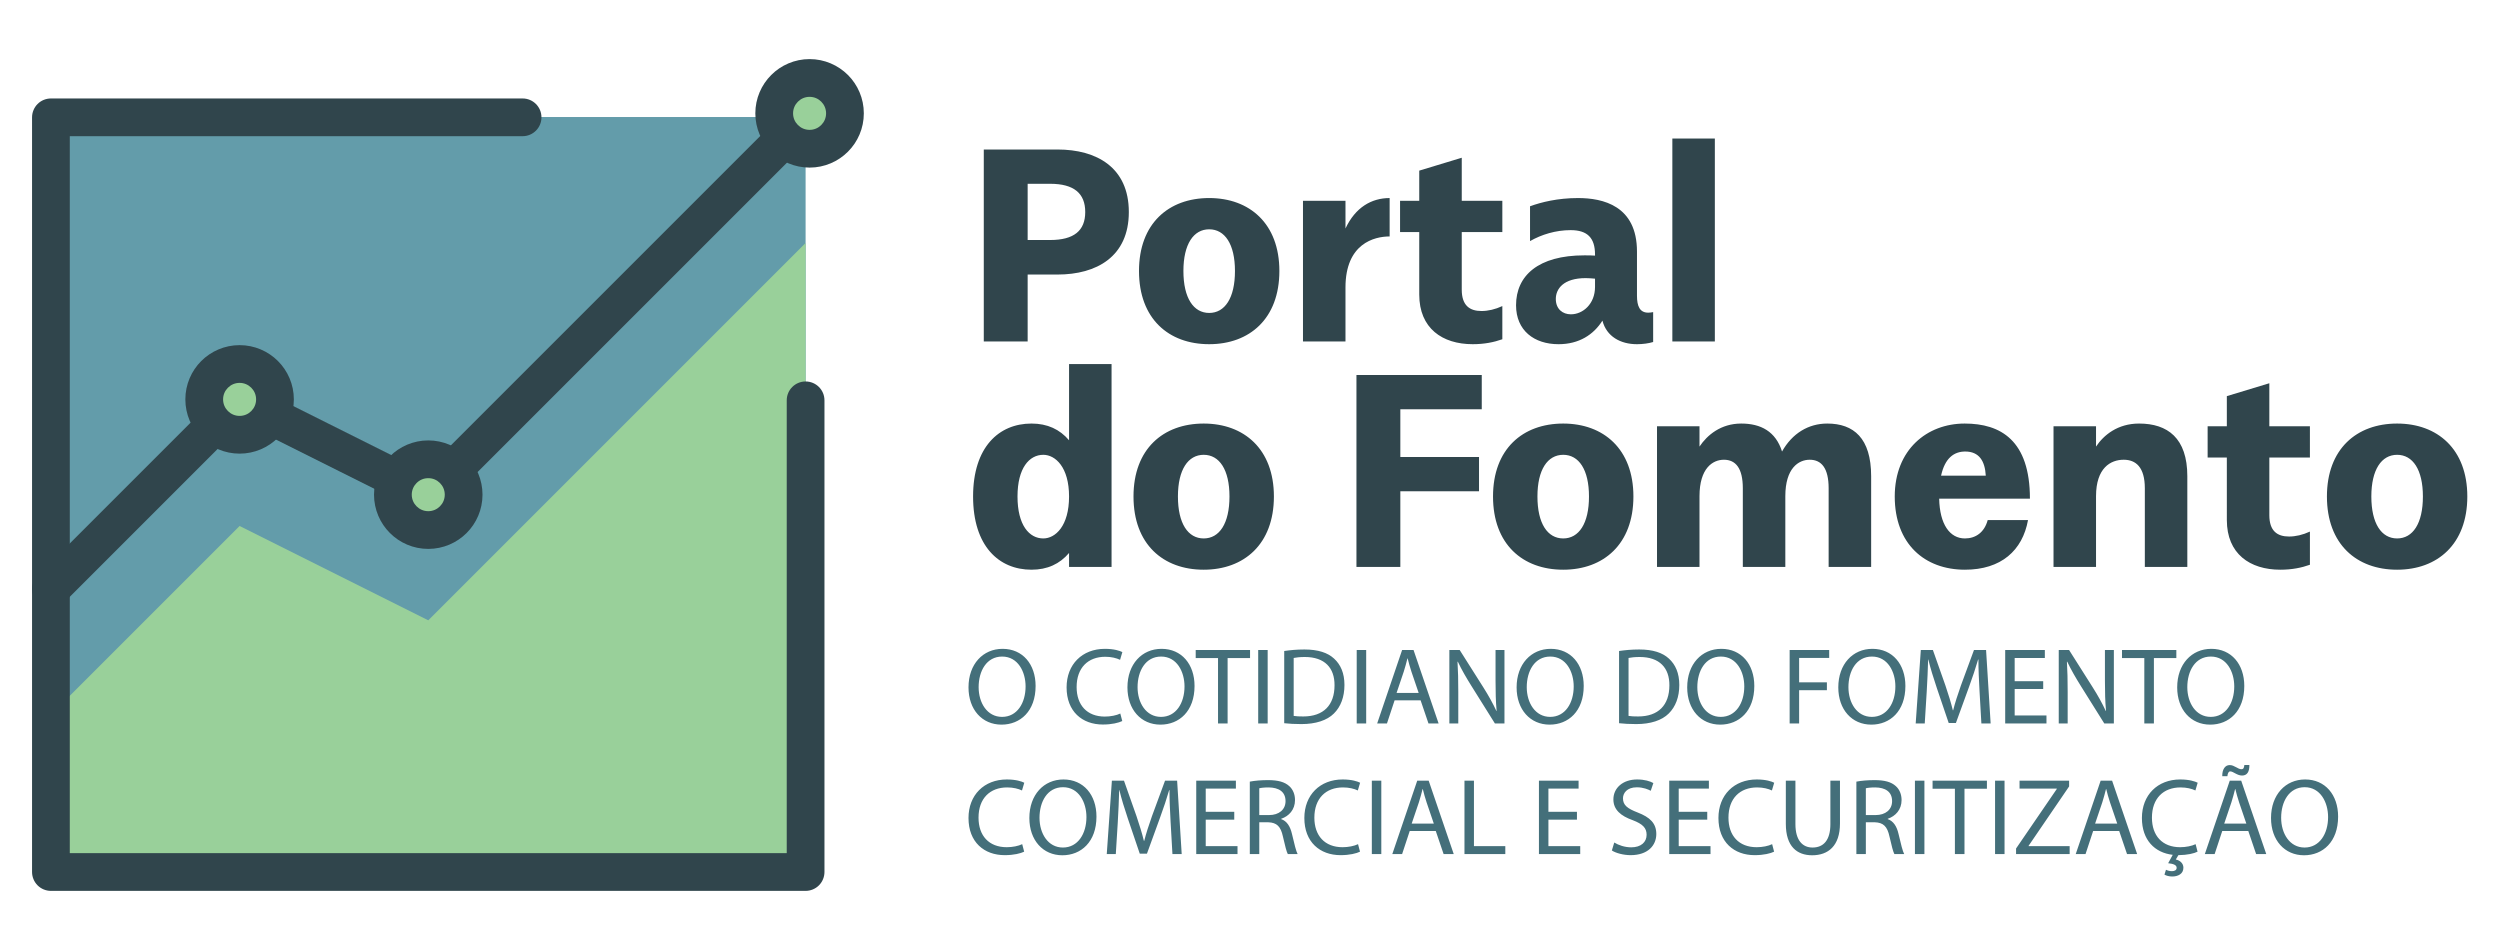
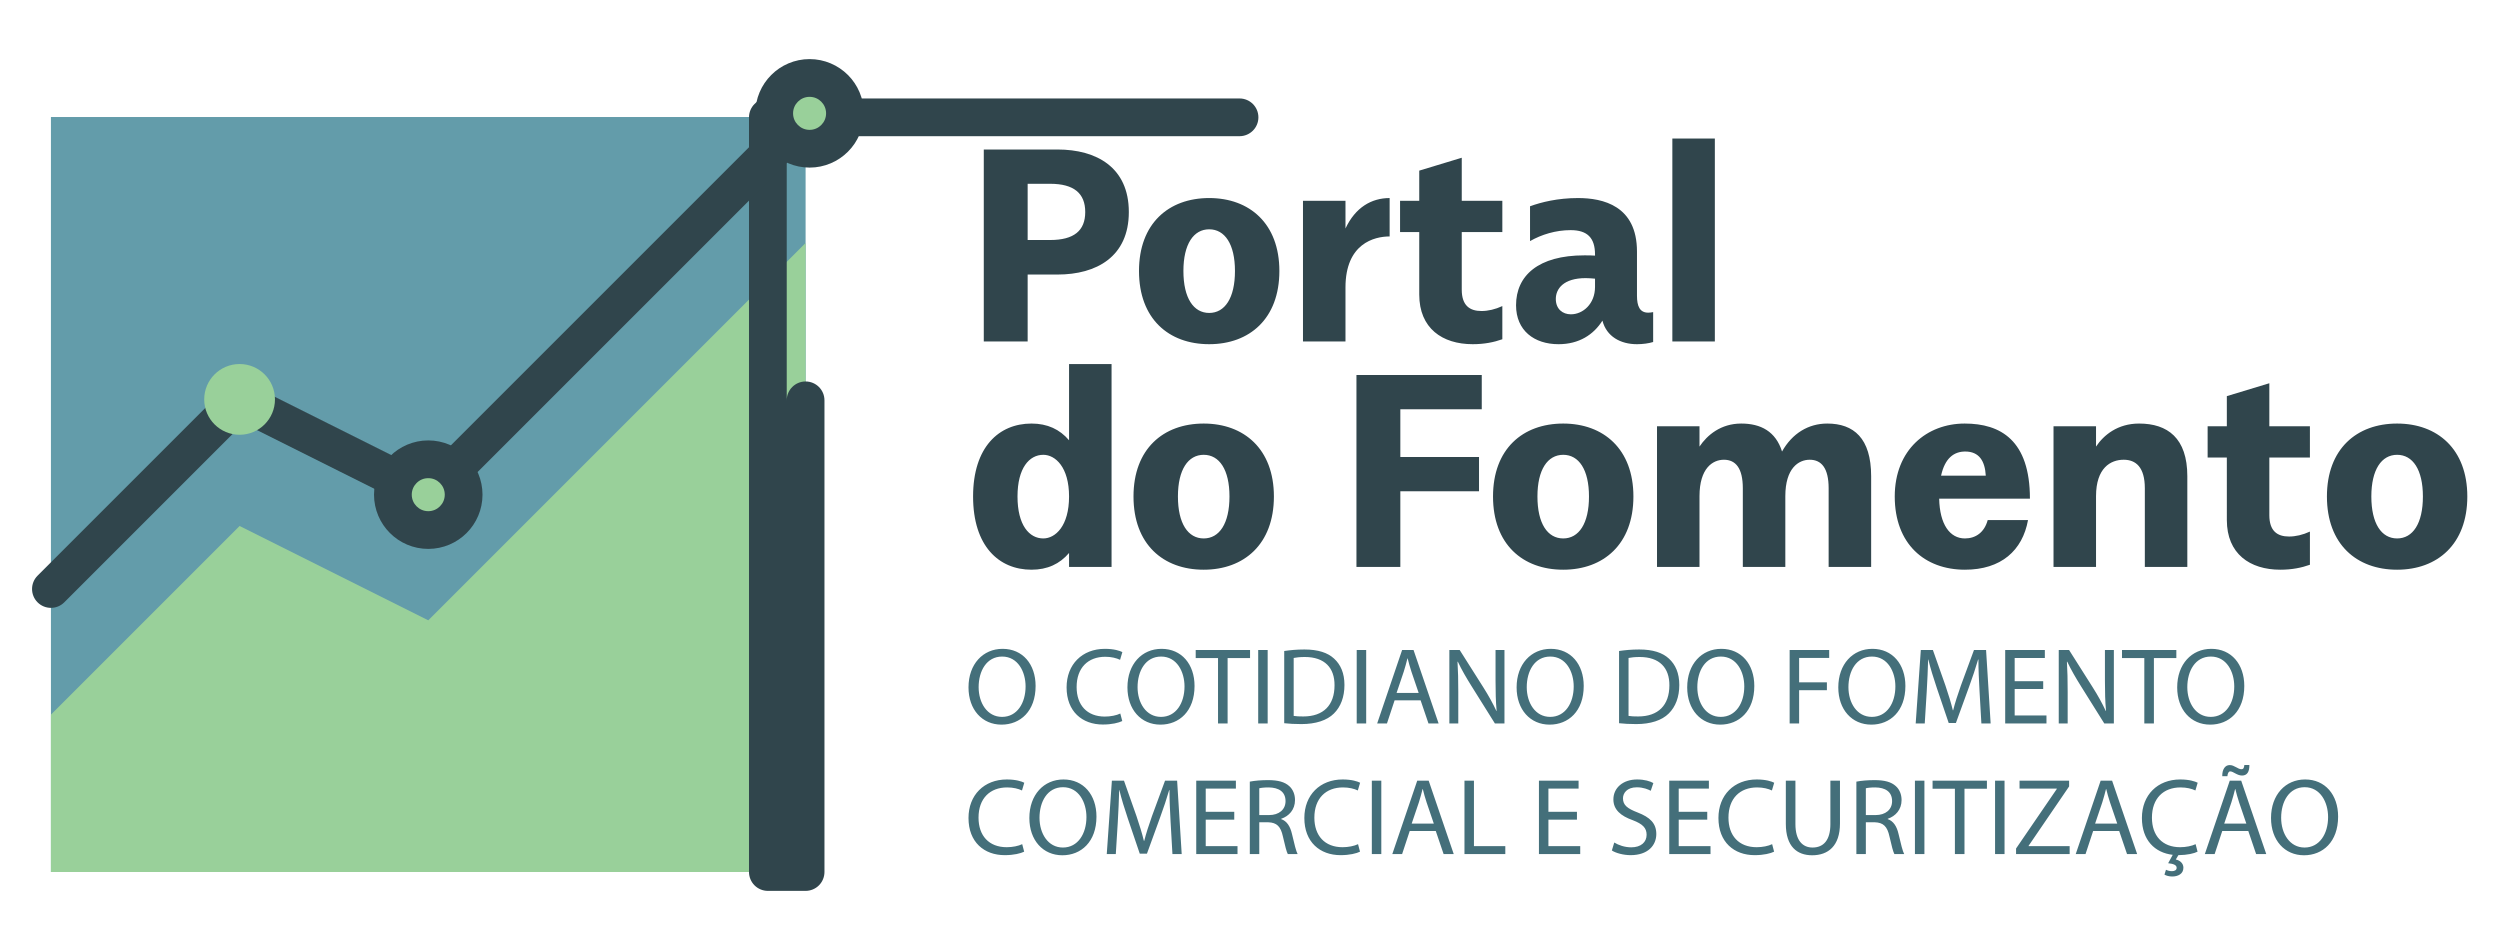
<svg xmlns="http://www.w3.org/2000/svg" viewBox="0 0 540 200" height="200" width="540" xml:space="preserve" id="svg2" version="1.1">
  <defs id="defs6">
    <clipPath id="clipPath24">
      <path id="path22" d="M 0,0 H 405 V 150 H 0 Z" />
    </clipPath>
  </defs>
  <g transform="matrix(1.333,0,0,-1.333,0,200)" id="g10">
    <path id="path12" style="fill:#639caa;fill-opacity:1;fill-rule:nonzero;stroke:none" d="M 130.54,8.738 H 8.252 V 131.076 H 130.54 Z" />
    <g transform="translate(130.54,110.665)" id="g14">
      <path id="path16" style="fill:#99d09a;fill-opacity:1;fill-rule:nonzero;stroke:none" d="m 0,0 -61.143,-61.145 -30.573,15.285 -30.572,-30.569 v -25.497 H 0 Z" />
    </g>
    <g id="g18">
      <g clip-path="url(#clipPath24)" id="g20">
        <g transform="translate(127.483,85.168)" id="g26">
-           <path id="path28" style="fill:#30454c;fill-opacity:1;fill-rule:nonzero;stroke:none" d="M 0,0 V -73.375 H -116.174 V 42.801 h 73.372 c 1.69,0 3.057,1.368 3.057,3.056 0,1.689 -1.367,3.057 -3.057,3.057 h -76.429 c -0.807,0 -1.595,-0.325 -2.163,-0.895 -0.568,-0.568 -0.896,-1.357 -0.896,-2.162 V -76.43 c 0,-0.807 0.328,-1.594 0.896,-2.163 0.568,-0.571 1.356,-0.897 2.163,-0.897 H 3.056 c 0.806,0 1.593,0.326 2.163,0.897 0.57,0.569 0.895,1.356 0.895,2.163 L 6.114,0 C 6.114,1.688 4.746,3.056 3.056,3.056 1.369,3.056 0,1.688 0,0" />
+           <path id="path28" style="fill:#30454c;fill-opacity:1;fill-rule:nonzero;stroke:none" d="M 0,0 V -73.375 V 42.801 h 73.372 c 1.69,0 3.057,1.368 3.057,3.056 0,1.689 -1.367,3.057 -3.057,3.057 h -76.429 c -0.807,0 -1.595,-0.325 -2.163,-0.895 -0.568,-0.568 -0.896,-1.357 -0.896,-2.162 V -76.43 c 0,-0.807 0.328,-1.594 0.896,-2.163 0.568,-0.571 1.356,-0.897 2.163,-0.897 H 3.056 c 0.806,0 1.593,0.326 2.163,0.897 0.57,0.569 0.895,1.356 0.895,2.163 L 6.114,0 C 6.114,1.688 4.746,3.056 3.056,3.056 1.369,3.056 0,1.688 0,0" />
        </g>
        <g transform="translate(128.379,133.188)" id="g30">
          <path id="path32" style="fill:#30454c;fill-opacity:1;fill-rule:nonzero;stroke:none" d="m 0,0 -59.587,-59.585 -28.601,14.3 c -1.181,0.589 -2.597,0.361 -3.528,-0.574 l -30.574,-30.573 c -1.193,-1.192 -1.193,-3.128 0,-4.322 1.195,-1.194 3.131,-1.194 4.324,0 l 29.014,29.014 28.602,-14.301 c 1.181,-0.591 2.596,-0.36 3.528,0.572 L 4.323,-4.324 c 1.195,1.195 1.195,3.13 0,4.324 C 3.128,1.193 1.193,1.193 0,0" />
        </g>
        <g transform="translate(44.556,85.32)" id="g34">
          <path id="path36" style="fill:#99d09a;fill-opacity:1;fill-rule:nonzero;stroke:none" d="m 0,0 c 0,-3.166 -2.565,-5.732 -5.732,-5.732 -3.166,0 -5.733,2.566 -5.733,5.732 0,3.166 2.567,5.731 5.733,5.731 C -2.565,5.731 0,3.166 0,0" />
        </g>
        <g transform="translate(44.556,85.32)" id="g38">
-           <path id="path40" style="fill:#30454c;fill-opacity:1;fill-rule:nonzero;stroke:none" d="m 0,0 h -3.057 c -0.002,-0.748 -0.294,-1.396 -0.783,-1.893 -0.493,-0.488 -1.143,-0.78 -1.892,-0.782 -0.748,0.002 -1.397,0.294 -1.891,0.784 -0.489,0.495 -0.782,1.143 -0.783,1.891 0.001,0.748 0.294,1.396 0.783,1.891 0.494,0.489 1.143,0.782 1.891,0.784 C -4.983,2.673 -4.333,2.38 -3.84,1.891 -3.351,1.397 -3.059,0.749 -3.057,0 H 0 3.059 C 3.06,2.417 2.07,4.634 0.483,6.215 -1.097,7.799 -3.314,8.792 -5.732,8.791 -8.149,8.792 -10.367,7.799 -11.946,6.215 -13.532,4.635 -14.522,2.418 -14.521,0 c -10e-4,-2.418 0.989,-4.634 2.575,-6.216 1.579,-1.584 3.797,-2.575 6.214,-2.575 2.418,-10e-4 4.635,0.991 6.215,2.575 C 2.07,-4.634 3.06,-2.418 3.059,0 Z" />
-         </g>
+           </g>
        <g transform="translate(75.127,69.881)" id="g42">
          <path id="path44" style="fill:#99d09a;fill-opacity:1;fill-rule:nonzero;stroke:none" d="m 0,0 c 0,-3.165 -2.565,-5.732 -5.731,-5.732 -3.167,0 -5.733,2.567 -5.733,5.732 0,3.165 2.566,5.732 5.733,5.732 C -2.565,5.732 0,3.165 0,0" />
        </g>
        <g transform="translate(75.127,69.881)" id="g46">
          <path id="path48" style="fill:#30454c;fill-opacity:1;fill-rule:nonzero;stroke:none" d="m 0,0 h -3.057 c -0.002,-0.749 -0.294,-1.398 -0.783,-1.892 -0.493,-0.489 -1.142,-0.781 -1.891,-0.784 -0.748,0.003 -1.398,0.295 -1.891,0.785 -0.489,0.494 -0.783,1.143 -0.784,1.891 0.001,0.748 0.295,1.398 0.784,1.892 0.493,0.49 1.143,0.781 1.891,0.782 C -4.982,2.673 -4.333,2.382 -3.84,1.893 -3.351,1.398 -3.059,0.75 -3.057,0 H 0 3.059 C 3.06,2.417 2.071,4.636 0.484,6.215 -1.097,7.801 -3.314,8.792 -5.731,8.791 -8.149,8.792 -10.367,7.801 -11.945,6.215 -13.532,4.636 -14.522,2.417 -14.521,0 c -10e-4,-2.417 0.989,-4.634 2.576,-6.214 1.578,-1.587 3.796,-2.576 6.214,-2.575 2.417,-10e-4 4.634,0.988 6.215,2.575 C 2.071,-4.633 3.06,-2.417 3.059,0 Z" />
        </g>
        <g transform="translate(136.917,131.67)" id="g50">
          <path id="path52" style="fill:#99d09a;fill-opacity:1;fill-rule:nonzero;stroke:none" d="m 0,0 c 0,-3.166 -2.566,-5.732 -5.732,-5.732 -3.166,0 -5.733,2.566 -5.733,5.732 0,3.167 2.567,5.733 5.733,5.733 C -2.566,5.733 0,3.167 0,0" />
        </g>
        <g transform="translate(136.917,131.67)" id="g54">
          <path id="path56" style="fill:#30454c;fill-opacity:1;fill-rule:nonzero;stroke:none" d="m 0,0 h -3.057 c -0.003,-0.749 -0.295,-1.397 -0.784,-1.892 -0.493,-0.489 -1.142,-0.781 -1.891,-0.783 -0.748,0.002 -1.398,0.294 -1.892,0.785 -0.488,0.494 -0.782,1.143 -0.783,1.89 10e-4,0.749 0.295,1.397 0.783,1.891 0.494,0.49 1.144,0.783 1.892,0.784 C -4.983,2.674 -4.334,2.381 -3.841,1.893 -3.352,1.397 -3.06,0.75 -3.057,0 H 0 3.057 C 3.06,2.418 2.07,4.634 0.484,6.215 -1.098,7.8 -3.315,8.792 -5.732,8.791 -8.149,8.792 -10.368,7.8 -11.946,6.215 -13.533,4.635 -14.523,2.418 -14.522,0 c -10e-4,-2.417 0.989,-4.634 2.576,-6.214 1.578,-1.585 3.797,-2.578 6.214,-2.577 2.417,-10e-4 4.634,0.992 6.216,2.577 C 2.07,-4.633 3.06,-2.417 3.057,0 Z" />
        </g>
        <g transform="translate(171.364,125.811)" id="g58">
          <path id="path60" style="fill:#30454c;fill-opacity:1;fill-rule:nonzero;stroke:none" d="m 0,0 h -4.843 -7.108 v -31.104 h 7.108 v 10.843 H 0 c 6.31,0 11.552,2.887 11.552,10.13 C 11.552,-2.889 6.31,0 0,0 m -1.2,-14.665 h -3.643 v 9.11 H -1.2 c 3.867,0 5.688,-1.555 5.688,-4.576 0,-3.021 -1.821,-4.534 -5.688,-4.534 m 25.773,6.8 c -6.576,0 -11.374,-4.132 -11.374,-11.82 0,-7.73 4.798,-11.862 11.374,-11.862 6.532,0 11.373,4.132 11.373,11.862 0,7.688 -4.841,11.82 -11.373,11.82 m 0,-18.618 c -2.532,0 -4.177,2.4 -4.177,6.798 0,4.356 1.645,6.754 4.177,6.754 2.533,0 4.177,-2.398 4.177,-6.754 0,-4.398 -1.644,-6.798 -4.177,-6.798 m 22.085,13.686 v 4.486 h -6.887 v -22.793 h 6.887 v 8.756 c 0,7.107 4.664,8.262 7.155,8.262 v 6.221 c -2.934,0 -5.555,-1.511 -7.155,-4.932 m 25.417,-0.578 v 5.064 h -6.576 v 6.977 l -6.888,-2.089 v -4.888 h -3.109 v -5.064 h 3.109 v -10.129 c 0,-5.467 3.732,-8.043 8.664,-8.043 1.868,0 3.421,0.312 4.8,0.8 v 5.375 c -1.156,-0.532 -2.311,-0.8 -3.376,-0.8 -1.91,0 -3.2,0.89 -3.2,3.467 v 9.33 z m 23.639,-13.063 c -1.38,0 -1.822,1.066 -1.822,2.755 v 7.154 c 0,7.42 -5.51,8.664 -9.552,8.664 -3.289,0 -5.955,-0.667 -7.777,-1.333 v -5.642 c 1.865,1.065 4.177,1.776 6.577,1.776 2.709,0 3.954,-1.244 3.954,-3.953 v -0.178 c -0.578,0.044 -1.068,0.044 -1.734,0.044 -7.464,0 -11.063,-3.289 -11.063,-8.086 0,-4.089 2.932,-6.31 6.887,-6.31 3.332,0 5.687,1.555 7.11,3.82 0.666,-2.576 2.931,-3.82 5.598,-3.82 0.932,0 1.91,0.132 2.621,0.356 v 4.843 c -0.267,-0.045 -0.534,-0.09 -0.799,-0.09 m -12.531,-0.266 c -1.331,0 -2.443,0.846 -2.443,2.487 0,1.644 1.243,3.378 4.843,3.378 0.488,0 0.977,-0.045 1.511,-0.089 v -1.333 c 0,-2.756 -1.955,-4.443 -3.911,-4.443 m 16.441,-4.4 h 6.887 v 32.88 h -6.887 z" />
        </g>
        <g transform="translate(173.231,91.047)" id="g62">
          <path id="path64" style="fill:#30454c;fill-opacity:1;fill-rule:nonzero;stroke:none" d="m 0,0 v -12.351 c -1.511,1.775 -3.511,2.709 -6.087,2.709 -5.287,0 -9.465,-3.82 -9.465,-11.818 0,-8.043 4.178,-11.865 9.465,-11.865 2.576,0 4.576,0.933 6.087,2.711 v -2.265 H 6.887 V 0 Z m -4.176,-28.259 c -2.266,0 -4.178,2.134 -4.178,6.799 0,4.621 1.912,6.753 4.178,6.753 1.953,0 4.176,-1.999 4.176,-6.753 0,-4.798 -2.223,-6.799 -4.176,-6.799 m 25.993,18.617 c -6.575,0 -11.375,-4.133 -11.375,-11.818 0,-7.733 4.8,-11.865 11.375,-11.865 6.532,0 11.376,4.132 11.376,11.865 0,7.685 -4.844,11.818 -11.376,11.818 m 0,-18.617 c -2.532,0 -4.176,2.399 -4.176,6.799 0,4.353 1.644,6.753 4.176,6.753 2.534,0 4.177,-2.4 4.177,-6.753 0,-4.4 -1.643,-6.799 -4.177,-6.799 m 45.057,20.928 v 5.554 H 53.68 46.569 v -31.102 h 7.111 v 12.262 h 12.751 v 5.555 H 53.68 v 7.731 z m 13.199,-2.311 c -6.575,0 -11.374,-4.133 -11.374,-11.818 0,-7.733 4.799,-11.865 11.374,-11.865 6.531,0 11.375,4.132 11.375,11.865 0,7.685 -4.844,11.818 -11.375,11.818 m 0,-18.617 c -2.532,0 -4.176,2.399 -4.176,6.799 0,4.353 1.644,6.753 4.176,6.753 2.534,0 4.177,-2.4 4.177,-6.753 0,-4.4 -1.643,-6.799 -4.177,-6.799 m 42.788,18.617 c -3.066,0 -5.686,-1.6 -7.33,-4.533 -1.023,3.244 -3.422,4.533 -6.618,4.533 -3.289,0 -5.513,-1.866 -6.757,-3.732 v 3.287 h -6.885 v -22.792 h 6.885 v 11.462 c 0,4.534 2.133,5.911 3.956,5.911 1.909,0 3.065,-1.377 3.065,-4.622 v -12.751 h 6.887 v 11.462 c 0,4.534 2.132,5.911 3.954,5.911 1.911,0 3.065,-1.377 3.065,-4.622 v -12.751 h 6.888 v 14.706 c 0,6.176 -2.845,8.531 -7.11,8.531 m 22.308,-18.617 c -2.443,0 -4.086,2.265 -4.175,6.442 H 155.7 c 0,9.466 -4.754,12.175 -10.575,12.175 -6.087,0 -11.33,-4.221 -11.33,-11.818 0,-7.687 4.843,-11.865 11.374,-11.865 5.866,0 9.331,3.111 10.221,8.045 h -6.532 c -0.534,-2 -1.955,-2.979 -3.689,-2.979 m 0.046,14.084 c 2.266,0 3.199,-1.553 3.331,-3.908 h -7.243 c 0.622,2.841 2.089,3.908 3.912,3.908 m 28.171,4.533 c -3.465,0 -5.732,-1.866 -6.975,-3.732 v 3.287 h -6.888 v -22.792 h 6.888 v 11.462 c 0,4.578 2.354,5.911 4.487,5.911 1.957,0 3.422,-1.2 3.422,-4.622 v -12.751 h 6.885 v 14.706 c 0,6.176 -3.197,8.531 -7.819,8.531 m 27.683,-5.509 v 5.064 h -6.575 v 6.976 l -6.886,-2.088 v -4.888 h -3.112 v -5.064 h 3.112 V -25.28 c 0,-5.467 3.731,-8.045 8.663,-8.045 1.867,0 3.421,0.312 4.798,0.802 v 5.375 c -1.154,-0.532 -2.31,-0.801 -3.376,-0.801 -1.911,0 -3.199,0.89 -3.199,3.468 v 9.33 z m 14.131,5.509 c -6.576,0 -11.374,-4.133 -11.374,-11.818 0,-7.733 4.798,-11.865 11.374,-11.865 6.531,0 11.375,4.132 11.375,11.865 0,7.685 -4.844,11.818 -11.375,11.818 m 0,-18.617 c -2.532,0 -4.177,2.399 -4.177,6.799 0,4.353 1.645,6.753 4.177,6.753 2.535,0 4.178,-2.4 4.178,-6.753 0,-4.4 -1.643,-6.799 -4.178,-6.799" />
        </g>
        <g transform="translate(162.462,44.9)" id="g66">
          <path id="path68" style="fill:#446f7a;fill-opacity:1;fill-rule:nonzero;stroke:none" d="m 0,0 c -3.177,0 -5.525,-2.472 -5.525,-6.247 0,-3.6 2.206,-6.036 5.348,-6.036 3.037,0 5.524,2.169 5.524,6.265 C 5.347,-2.488 3.247,0 0,0 m -0.071,-1.252 c 2.559,0 3.795,-2.471 3.795,-4.836 0,-2.699 -1.376,-4.94 -3.812,-4.94 -2.418,0 -3.796,2.275 -3.796,4.814 0,2.613 1.271,4.962 3.813,4.962 m 19.142,-9.231 c -0.617,-0.3 -1.571,-0.494 -2.507,-0.494 -2.893,0 -4.57,1.87 -4.57,4.784 0,3.123 1.852,4.906 4.64,4.906 0.99,0 1.82,-0.212 2.401,-0.494 l 0.369,1.253 C 19,-0.317 18.064,0 16.581,0 c -3.687,0 -6.212,-2.524 -6.212,-6.247 0,-3.9 2.525,-6.018 5.879,-6.018 1.446,0 2.575,0.284 3.142,0.565 z M 25.753,0 c -3.176,0 -5.524,-2.472 -5.524,-6.247 0,-3.6 2.207,-6.036 5.349,-6.036 3.035,0 5.523,2.169 5.523,6.265 0,3.53 -2.1,6.018 -5.348,6.018 m -0.069,-1.252 c 2.558,0 3.793,-2.471 3.793,-4.836 0,-2.699 -1.376,-4.94 -3.811,-4.94 -2.419,0 -3.796,2.275 -3.796,4.814 0,2.613 1.271,4.962 3.814,4.962 m 9.223,-10.837 h 1.553 v 10.59 h 3.636 v 1.306 H 31.29 v -1.306 h 3.617 z m 6.509,0 h 1.535 v 11.895 h -1.535 z m 4.216,0.036 c 0.776,-0.088 1.694,-0.141 2.787,-0.141 2.314,0 4.148,0.599 5.261,1.711 1.113,1.095 1.712,2.684 1.712,4.624 0,1.924 -0.618,3.302 -1.676,4.273 -1.042,0.968 -2.612,1.481 -4.819,1.481 -1.218,0 -2.331,-0.107 -3.265,-0.246 z m 1.535,10.573 c 0.406,0.085 1.006,0.157 1.8,0.157 3.248,0 4.838,-1.782 4.818,-4.588 0,-3.212 -1.783,-5.048 -5.065,-5.048 -0.6,0 -1.165,0.018 -1.553,0.089 z m 10.212,-10.609 h 1.536 v 11.895 h -1.536 z m 10.356,3.742 1.273,-3.742 h 1.64 L 66.59,-0.193 h -1.854 l -4.04,-11.896 h 1.587 l 1.237,3.742 z m -3.898,1.2 1.163,3.442 c 0.23,0.723 0.426,1.447 0.6,2.152 h 0.036 c 0.177,-0.688 0.355,-1.393 0.618,-2.17 l 1.165,-3.424 z m 10.001,-4.942 v 5.084 c 0,1.977 -0.034,3.404 -0.124,4.906 l 0.053,0.018 c 0.599,-1.288 1.395,-2.648 2.224,-3.971 l 3.778,-6.037 h 1.552 v 11.896 h -1.446 v -4.978 c 0,-1.851 0.034,-3.3 0.175,-4.889 l -0.033,-0.016 c -0.566,1.217 -1.255,2.471 -2.137,3.862 l -3.813,6.021 H 72.392 V -12.089 Z M 88.817,0 C 85.64,0 83.29,-2.472 83.29,-6.247 c 0,-3.6 2.207,-6.036 5.35,-6.036 3.037,0 5.525,2.169 5.525,6.265 0,3.53 -2.101,6.018 -5.348,6.018 m -0.071,-1.252 c 2.558,0 3.795,-2.471 3.795,-4.836 0,-2.699 -1.377,-4.94 -3.813,-4.94 -2.419,0 -3.795,2.275 -3.795,4.814 0,2.613 1.271,4.962 3.813,4.962 m 11.145,-10.801 c 0.776,-0.088 1.694,-0.141 2.787,-0.141 2.312,0 4.149,0.599 5.26,1.711 1.113,1.095 1.714,2.684 1.714,4.624 0,1.924 -0.619,3.302 -1.678,4.273 -1.04,0.968 -2.612,1.481 -4.818,1.481 -1.218,0 -2.33,-0.107 -3.265,-0.246 z m 1.537,10.573 c 0.404,0.085 1.005,0.157 1.799,0.157 3.247,0 4.836,-1.782 4.819,-4.588 0,-3.212 -1.784,-5.048 -5.068,-5.048 -0.598,0 -1.163,0.018 -1.55,0.089 z M 116.457,0 c -3.177,0 -5.524,-2.472 -5.524,-6.247 0,-3.6 2.206,-6.036 5.35,-6.036 3.034,0 5.523,2.169 5.523,6.265 0,3.53 -2.101,6.018 -5.349,6.018 m -0.069,-1.252 c 2.558,0 3.794,-2.471 3.794,-4.836 0,-2.699 -1.377,-4.94 -3.814,-4.94 -2.416,0 -3.794,2.275 -3.794,4.814 0,2.613 1.271,4.962 3.814,4.962 m 11.144,-10.837 h 1.536 v 5.382 h 4.501 v 1.274 h -4.501 v 3.953 h 4.872 v 1.287 h -6.408 z M 140.94,0 c -3.176,0 -5.523,-2.472 -5.523,-6.247 0,-3.6 2.205,-6.036 5.349,-6.036 3.035,0 5.523,2.169 5.523,6.265 0,3.53 -2.101,6.018 -5.349,6.018 m -0.069,-1.252 c 2.559,0 3.795,-2.471 3.795,-4.836 0,-2.699 -1.376,-4.94 -3.813,-4.94 -2.417,0 -3.794,2.275 -3.794,4.814 0,2.613 1.271,4.962 3.812,4.962 m 17.731,-10.837 h 1.5 l -0.739,11.896 h -1.961 l -2.118,-5.753 c -0.529,-1.502 -0.953,-2.807 -1.253,-4.006 h -0.053 c -0.3,1.235 -0.707,2.54 -1.2,4.006 l -2.031,5.753 h -1.958 l -0.83,-11.896 h 1.466 l 0.317,5.1 c 0.108,1.783 0.195,3.778 0.231,5.26 h 0.034 c 0.336,-1.412 0.812,-2.949 1.377,-4.624 l 1.924,-5.666 h 1.166 l 2.099,5.772 c 0.601,1.643 1.095,3.126 1.5,4.518 h 0.053 c -0.018,-1.482 0.09,-3.477 0.177,-5.136 z m 10.018,6.847 h -4.624 v 3.762 h 4.889 v 1.287 h -6.424 v -11.896 h 6.688 v 1.288 h -5.153 v 4.29 h 4.624 z m 3.964,-6.847 v 5.084 c 0,1.977 -0.033,3.404 -0.122,4.906 l 0.053,0.018 c 0.6,-1.288 1.394,-2.648 2.223,-3.971 l 3.779,-6.037 h 1.552 v 11.896 h -1.447 v -4.978 c 0,-1.851 0.035,-3.3 0.176,-4.889 l -0.034,-0.016 c -0.565,1.217 -1.254,2.471 -2.136,3.862 l -3.813,6.021 h -1.676 v -11.896 z m 12.42,0 h 1.553 v 10.59 h 3.636 v 1.306 h -8.806 v -1.306 h 3.617 z M 195.855,0 c -3.177,0 -5.524,-2.472 -5.524,-6.247 0,-3.6 2.206,-6.036 5.348,-6.036 3.036,0 5.524,2.169 5.524,6.265 0,3.53 -2.1,6.018 -5.348,6.018 m -0.07,-1.252 c 2.557,0 3.793,-2.471 3.793,-4.836 0,-2.699 -1.376,-4.94 -3.812,-4.94 -2.417,0 -3.795,2.275 -3.795,4.814 0,2.613 1.27,4.962 3.814,4.962" />
        </g>
        <g transform="translate(165.639,13.249)" id="g70">
          <path id="path72" style="fill:#446f7a;fill-opacity:1;fill-rule:nonzero;stroke:none" d="m 0,0 c -0.617,-0.3 -1.572,-0.493 -2.507,-0.493 -2.894,0 -4.571,1.87 -4.571,4.784 0,3.123 1.855,4.903 4.641,4.903 0.991,0 1.82,-0.211 2.402,-0.493 l 0.371,1.254 c -0.408,0.211 -1.342,0.529 -2.825,0.529 -3.687,0 -6.213,-2.524 -6.213,-6.247 0,-3.902 2.526,-6.018 5.878,-6.018 1.448,0 2.577,0.282 3.142,0.564 z m 6.685,10.484 c -3.177,0 -5.526,-2.471 -5.526,-6.247 0,-3.602 2.206,-6.037 5.349,-6.037 3.036,0 5.524,2.171 5.524,6.267 0,3.529 -2.1,6.017 -5.347,6.017 M 6.613,9.23 c 2.558,0 3.795,-2.47 3.795,-4.834 0,-2.701 -1.376,-4.942 -3.814,-4.942 -2.417,0 -3.792,2.276 -3.792,4.817 0,2.613 1.269,4.959 3.811,4.959 m 17.73,-10.836 h 1.501 L 25.103,10.291 H 23.145 L 21.026,4.537 C 20.497,3.036 20.074,1.73 19.771,0.531 h -0.052 c -0.3,1.236 -0.705,2.541 -1.199,4.006 l -2.03,5.754 h -1.959 l -0.83,-11.897 h 1.465 l 0.318,5.101 c 0.105,1.782 0.193,3.776 0.23,5.26 h 0.035 c 0.335,-1.413 0.813,-2.948 1.377,-4.624 l 1.923,-5.667 h 1.166 l 2.099,5.773 c 0.6,1.641 1.095,3.124 1.5,4.518 h 0.054 C 23.851,7.271 23.957,5.277 24.044,3.619 Z m 10.018,6.848 h -4.623 v 3.759 h 4.887 v 1.29 H 28.201 V -1.606 h 6.688 v 1.289 h -5.151 v 4.289 h 4.623 z m 2.519,-6.848 h 1.534 v 5.154 h 1.449 c 1.393,-0.053 2.031,-0.671 2.383,-2.314 0.335,-1.481 0.598,-2.505 0.793,-2.84 h 1.59 C 44.38,-1.146 44.1,0 43.711,1.661 43.428,2.895 42.881,3.742 41.963,4.06 v 0.052 c 1.255,0.425 2.242,1.467 2.242,3.037 0,0.917 -0.336,1.73 -0.935,2.26 -0.743,0.67 -1.8,0.97 -3.443,0.97 -1.057,0 -2.17,-0.088 -2.947,-0.246 z m 1.534,10.662 c 0.249,0.069 0.777,0.138 1.521,0.138 1.623,-0.015 2.735,-0.687 2.735,-2.221 0,-1.359 -1.042,-2.259 -2.684,-2.259 H 38.414 Z M 54.419,0 c -0.618,-0.3 -1.571,-0.493 -2.506,-0.493 -2.893,0 -4.572,1.87 -4.572,4.784 0,3.123 1.853,4.903 4.641,4.903 0.991,0 1.819,-0.211 2.402,-0.493 l 0.37,1.254 c -0.407,0.211 -1.342,0.529 -2.824,0.529 -3.688,0 -6.212,-2.524 -6.212,-6.247 0,-3.902 2.524,-6.018 5.877,-6.018 1.447,0 2.577,0.282 3.142,0.564 z m 2.234,-1.606 h 1.536 v 11.897 h -1.536 z m 10.36,3.743 1.272,-3.743 h 1.64 l -4.061,11.897 h -1.853 l -4.04,-11.897 h 1.589 l 1.235,3.743 z m -3.901,1.199 1.165,3.442 c 0.23,0.724 0.422,1.448 0.6,2.153 h 0.036 C 65.088,8.243 65.266,7.537 65.53,6.76 l 1.165,-3.424 z m 8.553,-4.942 h 6.618 v 1.289 H 73.2 v 10.608 h -1.535 z m 18.226,6.848 h -4.624 v 3.759 h 4.889 v 1.29 H 83.731 V -1.606 h 6.689 v 1.289 h -5.153 v 4.289 h 4.624 z m 5.658,-6.266 c 0.635,-0.422 1.889,-0.757 3.035,-0.757 2.808,0 4.166,1.587 4.166,3.424 0,1.744 -1.023,2.717 -3.034,3.494 -1.643,0.635 -2.367,1.182 -2.367,2.294 0,0.812 0.618,1.783 2.242,1.783 1.076,0 1.872,-0.353 2.259,-0.564 l 0.421,1.252 c -0.528,0.3 -1.41,0.582 -2.628,0.582 -2.311,0 -3.847,-1.376 -3.847,-3.228 0,-1.677 1.201,-2.686 3.141,-3.372 1.607,-0.616 2.242,-1.252 2.242,-2.364 0,-1.202 -0.918,-2.032 -2.488,-2.032 -1.058,0 -2.067,0.353 -2.754,0.777 z m 15.456,6.266 h -4.623 v 3.759 h 4.889 v 1.29 h -6.425 V -1.606 h 6.688 v 1.289 h -5.152 v 4.289 h 4.623 z M 121.52,0 c -0.619,-0.3 -1.572,-0.493 -2.505,-0.493 -2.896,0 -4.573,1.87 -4.573,4.784 0,3.123 1.854,4.903 4.641,4.903 0.991,0 1.818,-0.211 2.4,-0.493 l 0.371,1.254 c -0.405,0.211 -1.341,0.529 -2.823,0.529 -3.688,0 -6.213,-2.524 -6.213,-6.247 0,-3.902 2.525,-6.018 5.877,-6.018 1.449,0 2.578,0.282 3.143,0.564 z m 2.218,10.291 V 3.282 c 0,-3.688 1.837,-5.082 4.271,-5.082 2.576,0 4.502,1.5 4.502,5.154 v 6.937 h -1.554 V 3.249 c 0,-2.632 -1.13,-3.795 -2.895,-3.795 -1.587,0 -2.77,1.13 -2.77,3.795 v 7.042 z m 11.431,-11.897 h 1.535 v 5.154 h 1.446 c 1.395,-0.053 2.032,-0.671 2.384,-2.314 0.336,-1.481 0.6,-2.505 0.795,-2.84 h 1.588 c -0.248,0.46 -0.53,1.606 -0.918,3.267 -0.281,1.234 -0.83,2.081 -1.748,2.399 v 0.052 c 1.254,0.425 2.243,1.467 2.243,3.037 0,0.917 -0.337,1.73 -0.936,2.26 -0.742,0.67 -1.801,0.97 -3.44,0.97 -1.06,0 -2.174,-0.088 -2.949,-0.246 z m 1.535,10.662 c 0.248,0.069 0.775,0.138 1.518,0.138 1.624,-0.015 2.735,-0.687 2.735,-2.221 0,-1.359 -1.041,-2.259 -2.682,-2.259 h -1.571 z m 7.953,-10.662 h 1.537 v 11.897 h -1.537 z m 6.478,0 h 1.552 V 8.983 h 3.635 v 1.308 h -8.806 V 8.983 h 3.619 z m 6.507,0 h 1.536 v 11.897 h -1.536 z m 3.403,0 h 8.684 v 1.289 h -6.652 v 0.053 l 6.564,9.618 v 0.937 h -8.032 v -1.29 h 6.039 V 8.949 l -6.603,-9.653 z m 16.71,3.743 1.272,-3.743 h 1.64 l -4.061,11.897 h -1.853 l -4.04,-11.897 h 1.589 l 1.234,3.743 z m -3.901,1.199 1.165,3.442 c 0.229,0.724 0.422,1.448 0.6,2.153 h 0.036 c 0.175,-0.688 0.353,-1.394 0.617,-2.171 l 1.166,-3.424 z M 190.138,0 c -0.618,-0.3 -1.571,-0.493 -2.506,-0.493 -2.894,0 -4.57,1.87 -4.57,4.784 0,3.123 1.852,4.903 4.641,4.903 0.988,0 1.817,-0.211 2.4,-0.493 l 0.371,1.254 c -0.409,0.211 -1.343,0.529 -2.825,0.529 -3.687,0 -6.212,-2.524 -6.212,-6.247 0,-3.583 2.099,-5.631 4.995,-5.966 l -0.742,-1.359 c 0.831,-0.09 1.377,-0.282 1.377,-0.74 0,-0.39 -0.352,-0.549 -0.759,-0.549 -0.353,0 -0.706,0.088 -0.971,0.231 l -0.247,-0.793 c 0.3,-0.179 0.795,-0.302 1.254,-0.302 0.919,0 1.816,0.405 1.816,1.428 0,0.725 -0.582,1.201 -1.235,1.325 l 0.425,0.707 c 1.481,0.016 2.558,0.282 3.106,0.564 z m 8.537,2.137 1.27,-3.743 h 1.641 l -4.06,11.897 h -1.852 l -4.041,-11.897 h 1.589 l 1.235,3.743 z m -3.9,1.199 1.164,3.442 c 0.228,0.724 0.425,1.448 0.599,2.153 h 0.036 c 0.177,-0.688 0.354,-1.394 0.618,-2.171 l 1.166,-3.424 z m 0.511,7.679 c 0.055,0.476 0.193,0.776 0.459,0.776 0.265,0 0.513,-0.159 0.847,-0.336 0.371,-0.194 0.688,-0.334 1.076,-0.334 0.813,0 1.201,0.6 1.184,1.71 h -0.812 c -0.054,-0.565 -0.212,-0.687 -0.477,-0.687 -0.283,0 -0.564,0.158 -0.846,0.317 -0.373,0.196 -0.655,0.354 -1.061,0.354 -0.76,0 -1.218,-0.723 -1.199,-1.8 z m 12.598,-0.531 c -3.179,0 -5.526,-2.471 -5.526,-6.247 0,-3.602 2.207,-6.037 5.349,-6.037 3.036,0 5.522,2.171 5.522,6.267 0,3.529 -2.098,6.017 -5.345,6.017 M 207.813,9.23 c 2.557,0 3.793,-2.47 3.793,-4.834 0,-2.701 -1.375,-4.942 -3.812,-4.942 -2.418,0 -3.794,2.276 -3.794,4.817 0,2.613 1.27,4.959 3.813,4.959" />
        </g>
      </g>
    </g>
  </g>
</svg>